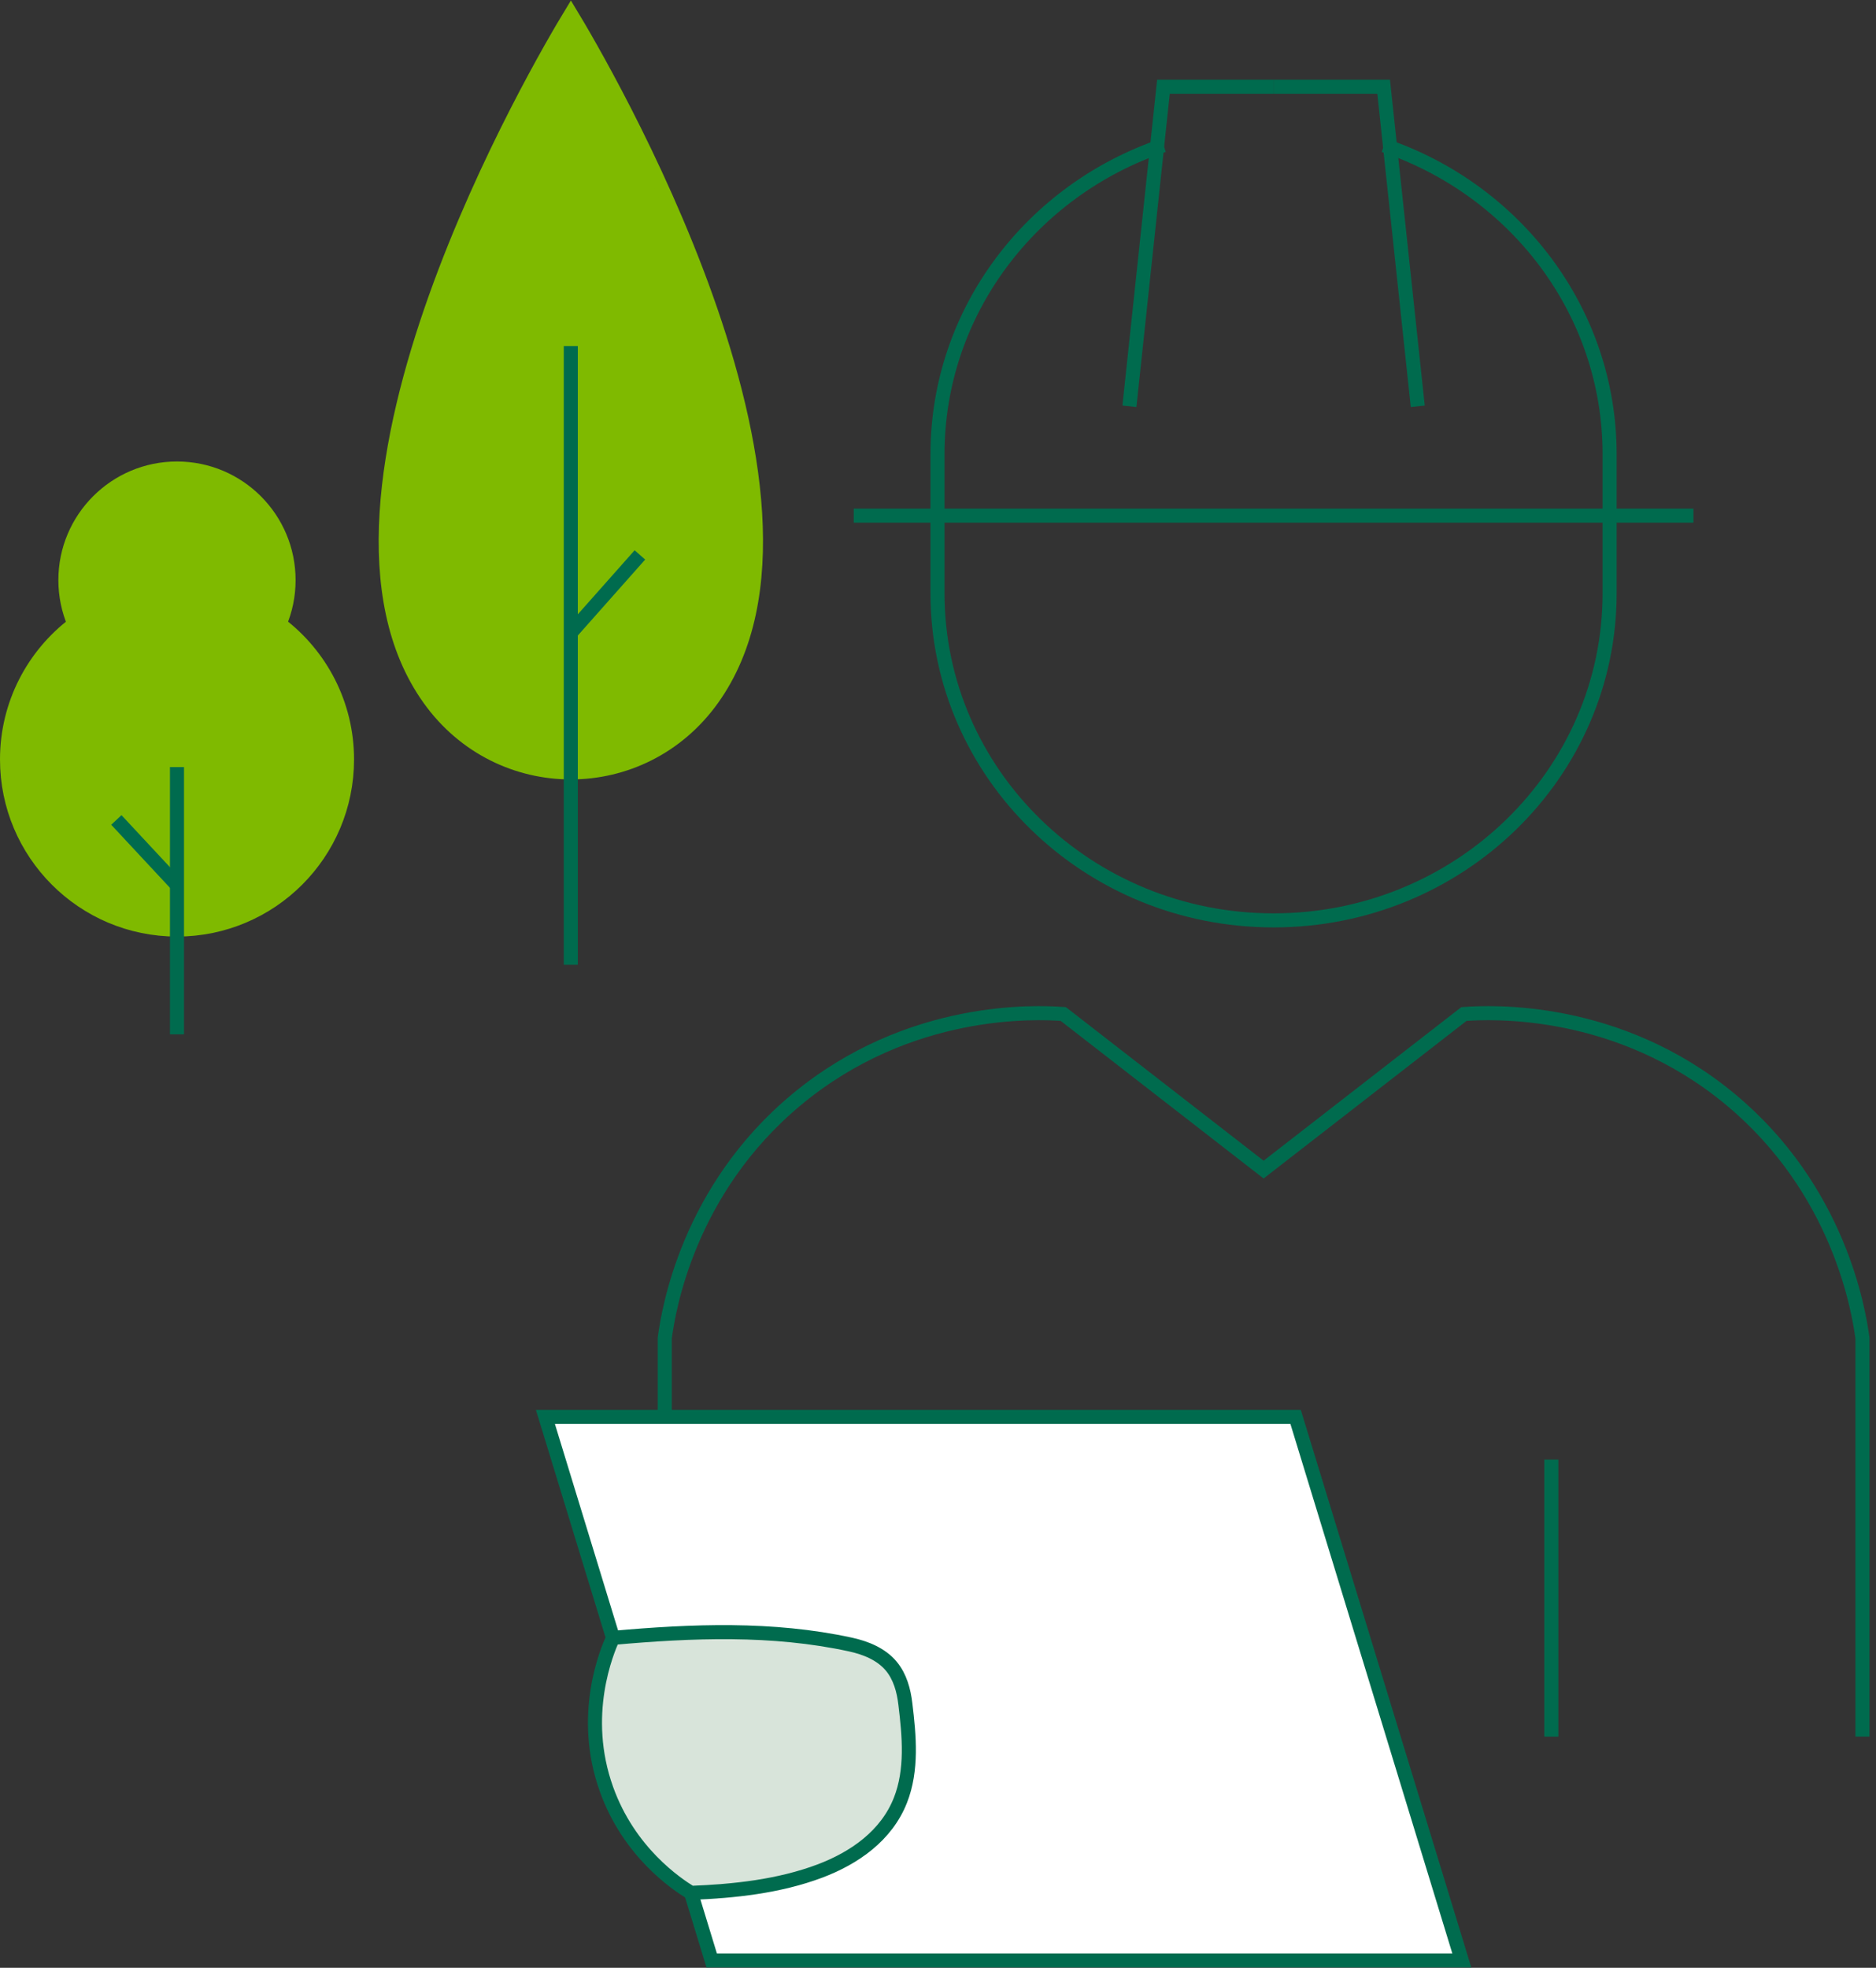
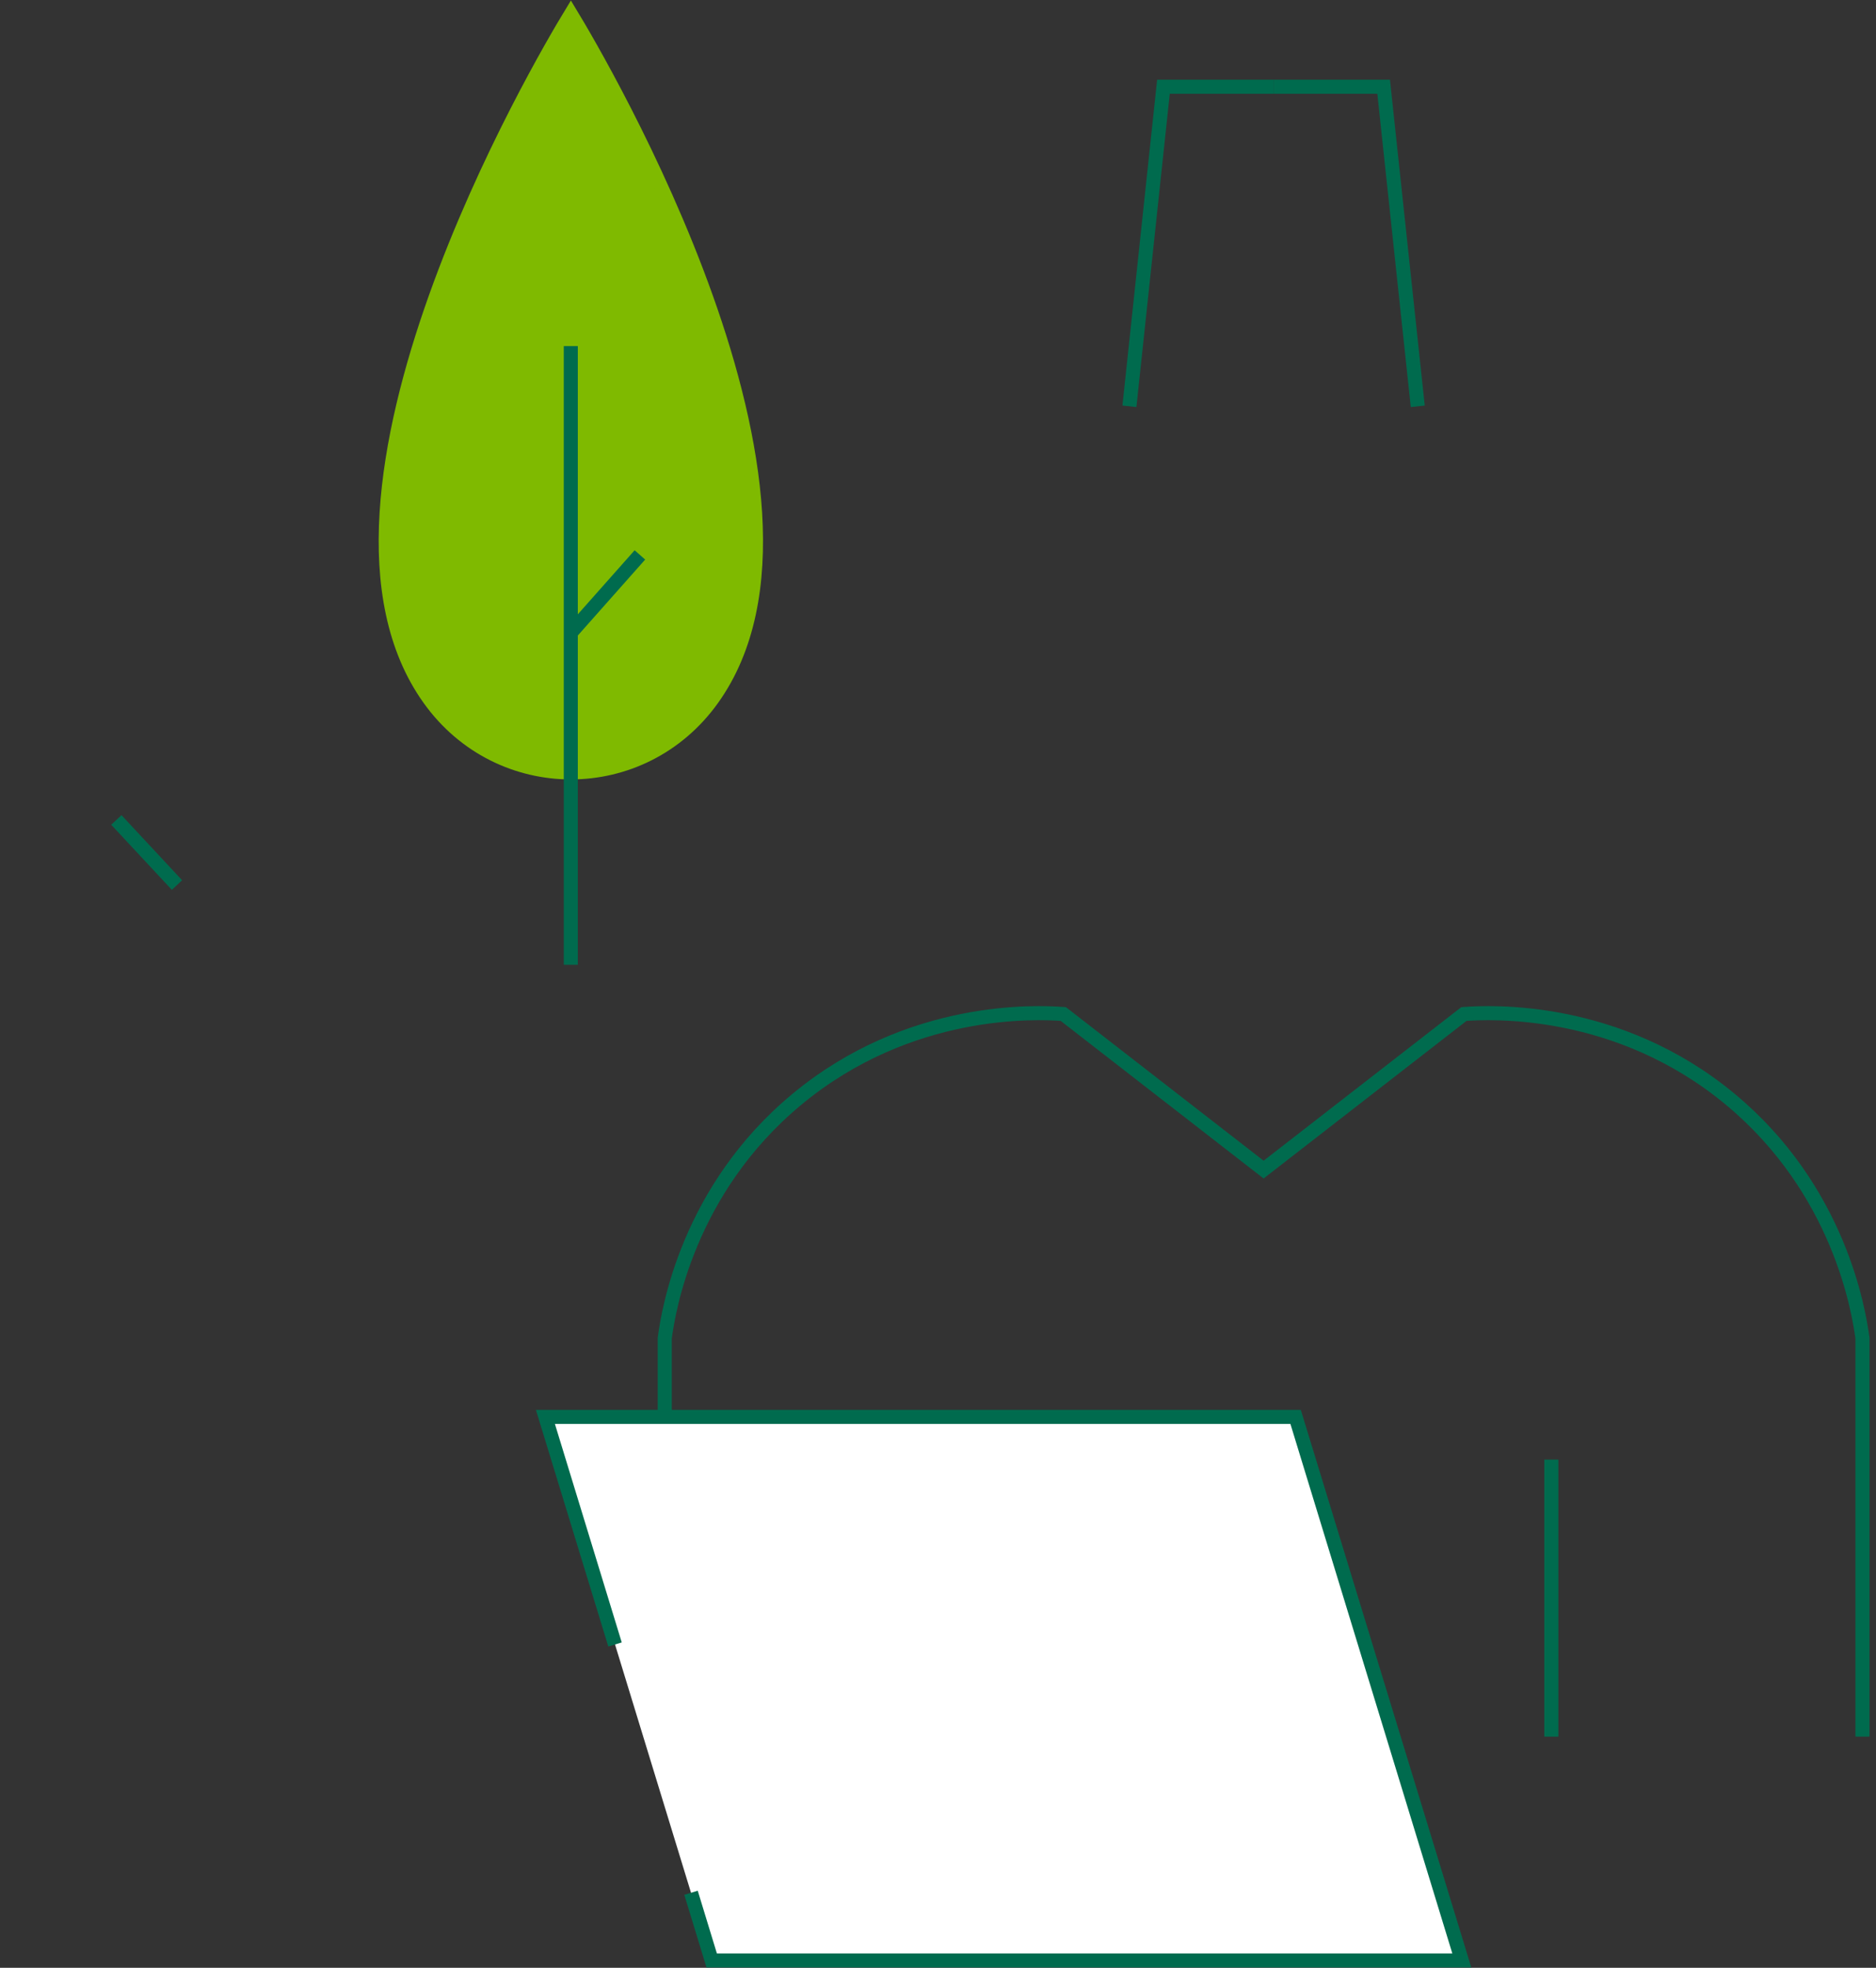
<svg xmlns="http://www.w3.org/2000/svg" width="267" height="280" viewBox="0 0 267 280" fill="none">
  <rect x="0" y="0" width="267" height="280" fill="#333333" stroke="none" />
  <path d="M81.25 2C77.313 8.469 40.534 70.678 61.109 99.448C71.08 113.392 91.407 113.392 101.377 99.448C121.965 70.691 85.173 8.482 81.25 2Z" fill="#7FBA00" stroke="#7FBA00" stroke-width="2" stroke-miterlimit="10" />
-   <path d="M49.389 108.064C49.389 121.437 38.549 132.265 25.188 132.265C11.828 132.265 1 121.425 1 108.064C1 100.192 4.762 93.201 10.586 88.793C9.766 86.868 9.307 84.77 9.307 82.547C9.307 73.781 16.422 66.666 25.188 66.666C33.955 66.666 41.069 73.769 41.069 82.547C41.069 84.757 40.623 86.856 39.791 88.781C45.614 93.189 49.389 100.179 49.389 108.064Z" fill="#7FBA00" stroke="#7FBA00" stroke-width="2" stroke-miterlimit="10" />
  <path d="M81.238 49.246V137.282" stroke="#006B4E" stroke-width="2" stroke-miterlimit="10" />
-   <path d="M25.189 109.145V147.178" stroke="#006B4E" stroke-width="2" stroke-miterlimit="10" />
  <path d="M81.238 90.047L91.073 78.959" stroke="#006B4E" stroke-width="2" stroke-miterlimit="10" />
  <path d="M25.188 125.935L16.559 116.672" stroke="#006B4E" stroke-width="2" stroke-miterlimit="10" />
-   <path d="M196.977 20.674C215.677 27.007 229.087 44.304 229.087 64.643V84.398C229.087 110.114 207.68 130.962 181.257 130.962C154.834 130.962 133.427 110.126 133.427 84.398V64.643C133.427 44.279 146.887 26.97 165.599 20.662" stroke="#006B4E" stroke-width="2" stroke-miterlimit="10" />
-   <path d="M121.506 73.373H241.019" stroke="#006B4E" stroke-width="2" stroke-miterlimit="10" />
  <path d="M160.744 57.815L165.587 12.344H181.257" stroke="#006B4E" stroke-width="2" stroke-miterlimit="10" />
  <path d="M201.782 57.815L196.927 12.344H181.257" stroke="#006B4E" stroke-width="2" stroke-miterlimit="10" />
  <path d="M94.611 202.223C94.611 198.275 94.611 194.338 94.611 190.39C95.133 186.491 97.889 169.293 113.423 156.417C129.466 143.118 147.57 144.012 151.332 144.286L179.841 166.425L208.351 144.286C212.125 144.012 230.229 143.118 246.259 156.417C261.781 169.293 264.537 186.491 265.071 190.39V247.11" stroke="#006B4E" stroke-width="2" stroke-miterlimit="10" />
  <path d="M220.792 247.111V207.688" stroke="#006B4E" stroke-width="2" stroke-miterlimit="10" />
  <path d="M87.533 233.997L77.624 201.613H184.397L208.052 278.958H101.291L98.348 269.323" fill="white" />
  <path d="M87.533 233.997L77.624 201.613H184.397L208.052 278.958H101.291L98.348 269.323" stroke="#006B4E" stroke-width="2" stroke-miterlimit="10" />
-   <path d="M87.249 233.055C98.499 232.05 109.922 231.59 121.023 233.999C123.209 234.471 125.419 235.365 126.847 237.079C128.101 238.581 128.635 240.555 128.858 242.492C129.405 247 129.852 251.855 128.15 256.163C126.164 261.205 121.619 264.371 116.69 266.234C110.866 268.419 104.509 269.102 98.337 269.338C96.251 268.059 89.534 263.564 86.318 254.599C82.531 244.044 86.38 234.968 87.237 233.055H87.249Z" fill="#D8E4DA" stroke="#006B4E" stroke-width="2" stroke-miterlimit="10" />
</svg>